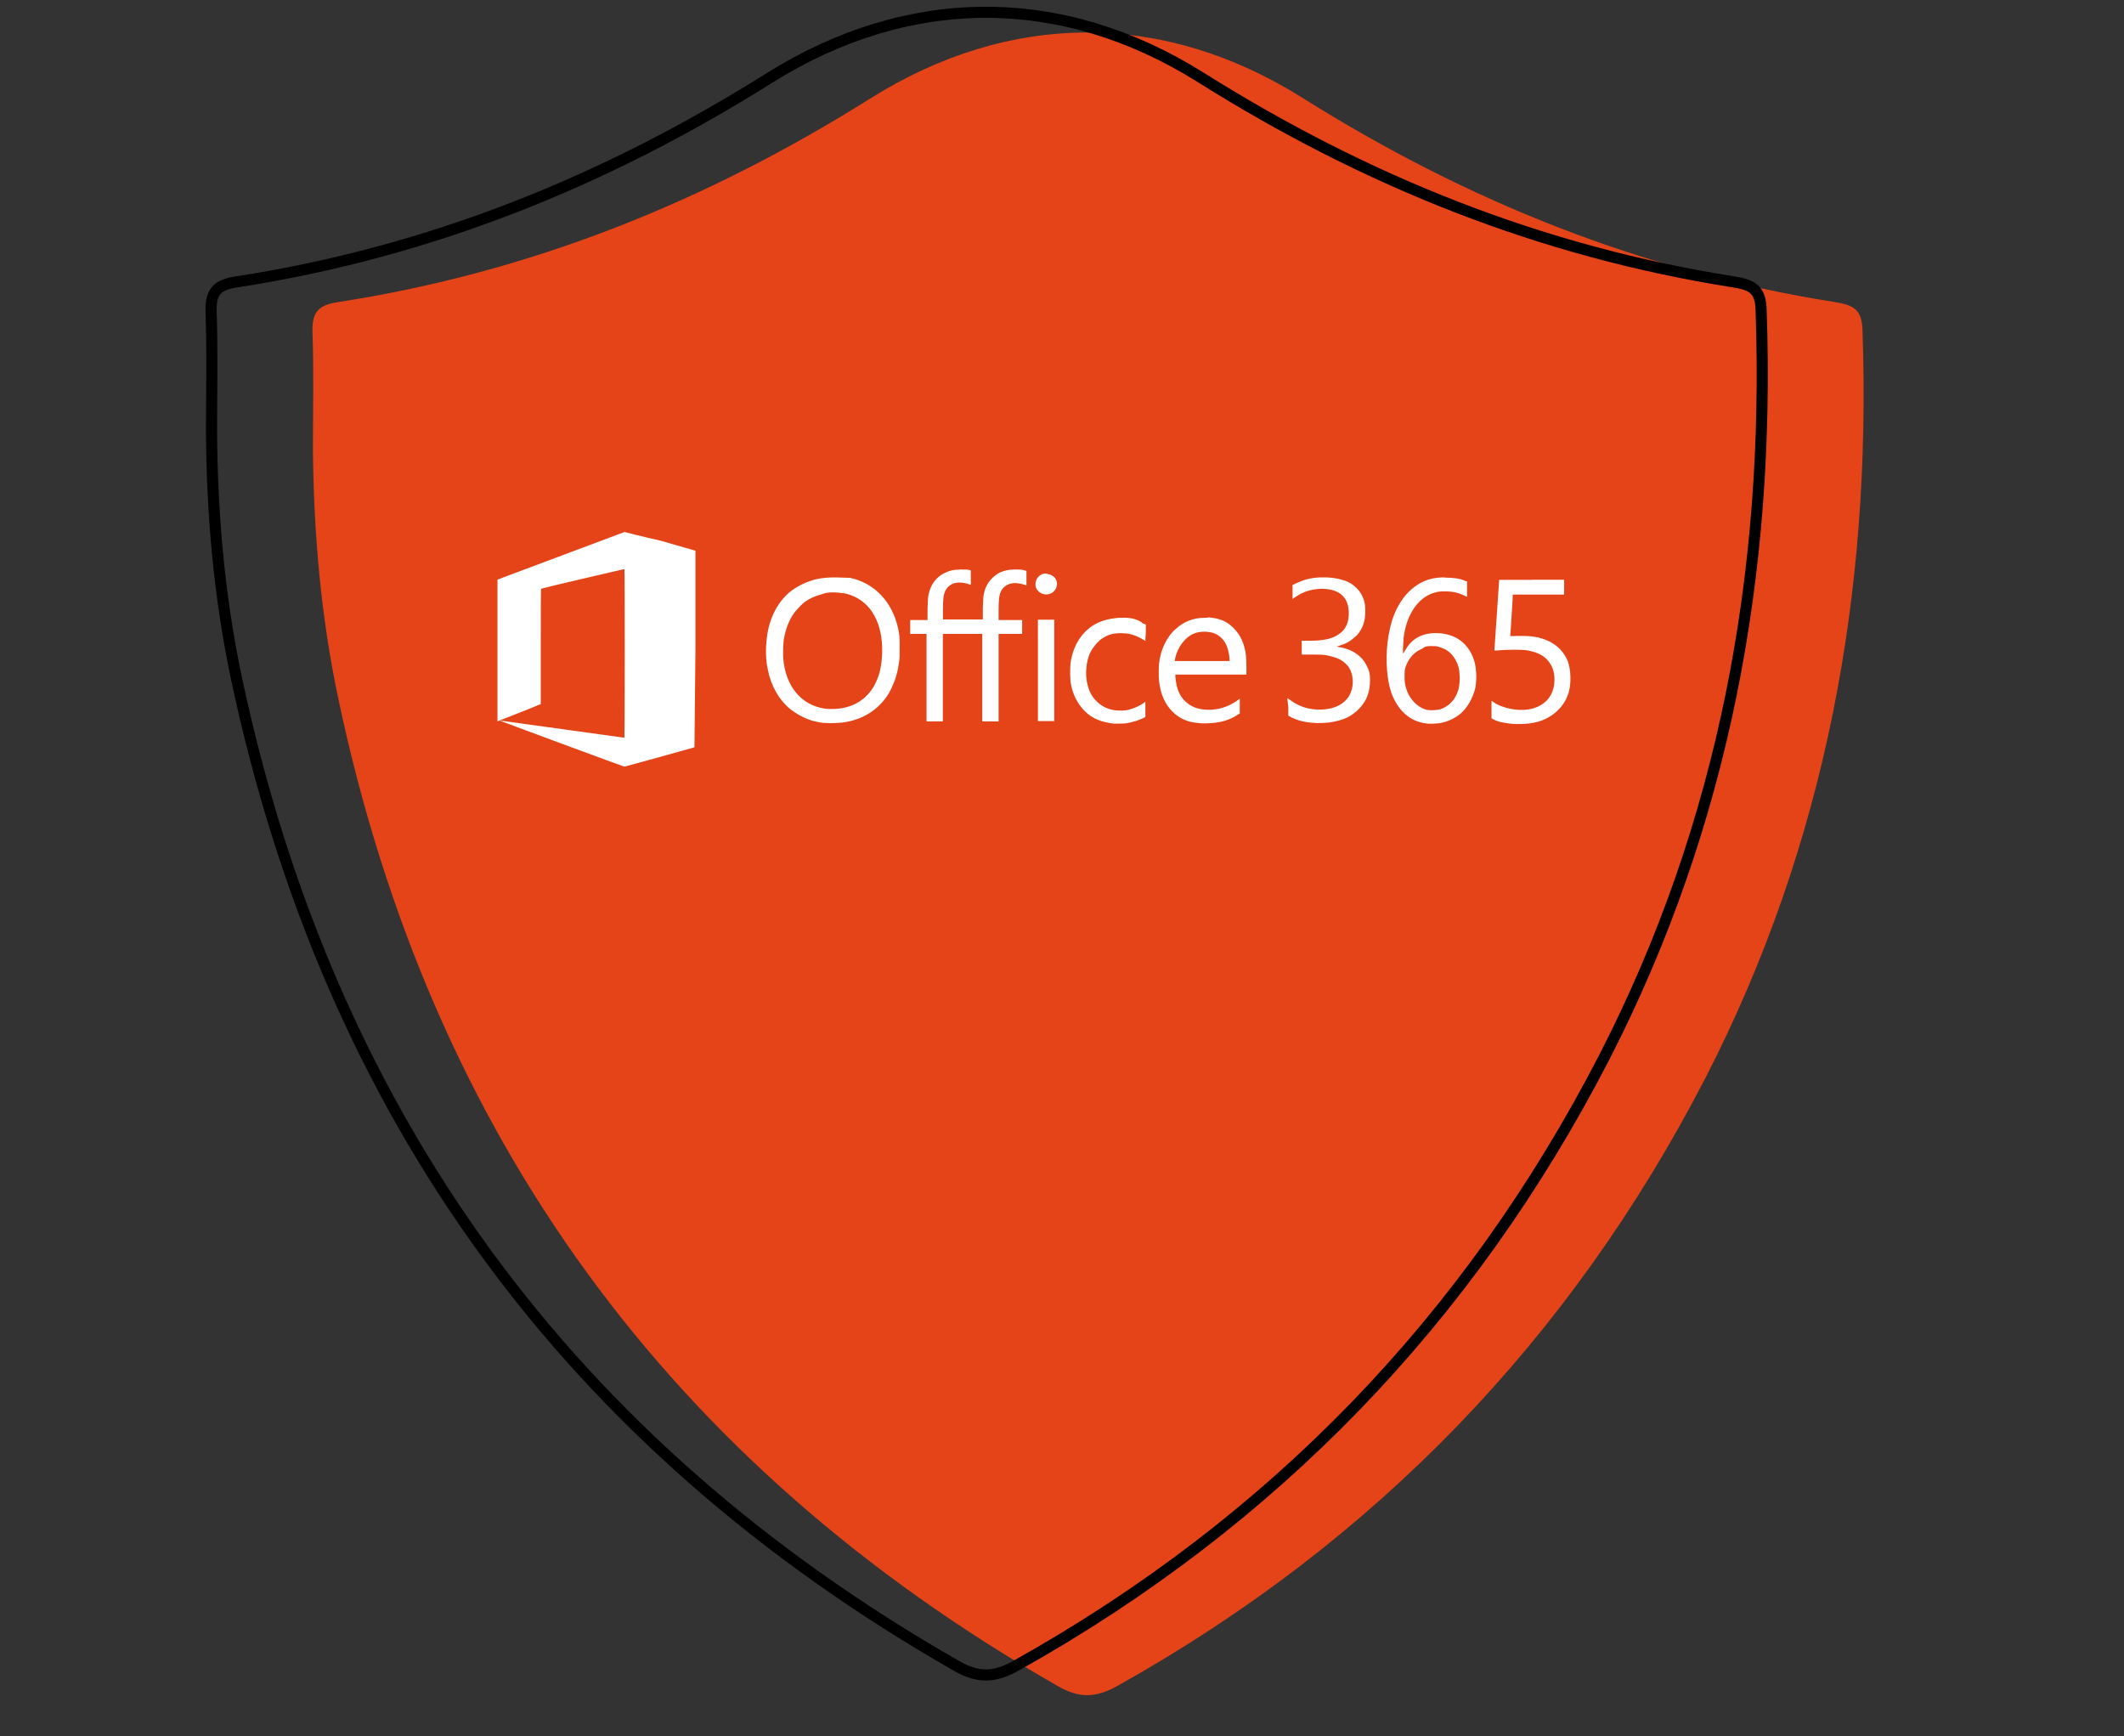
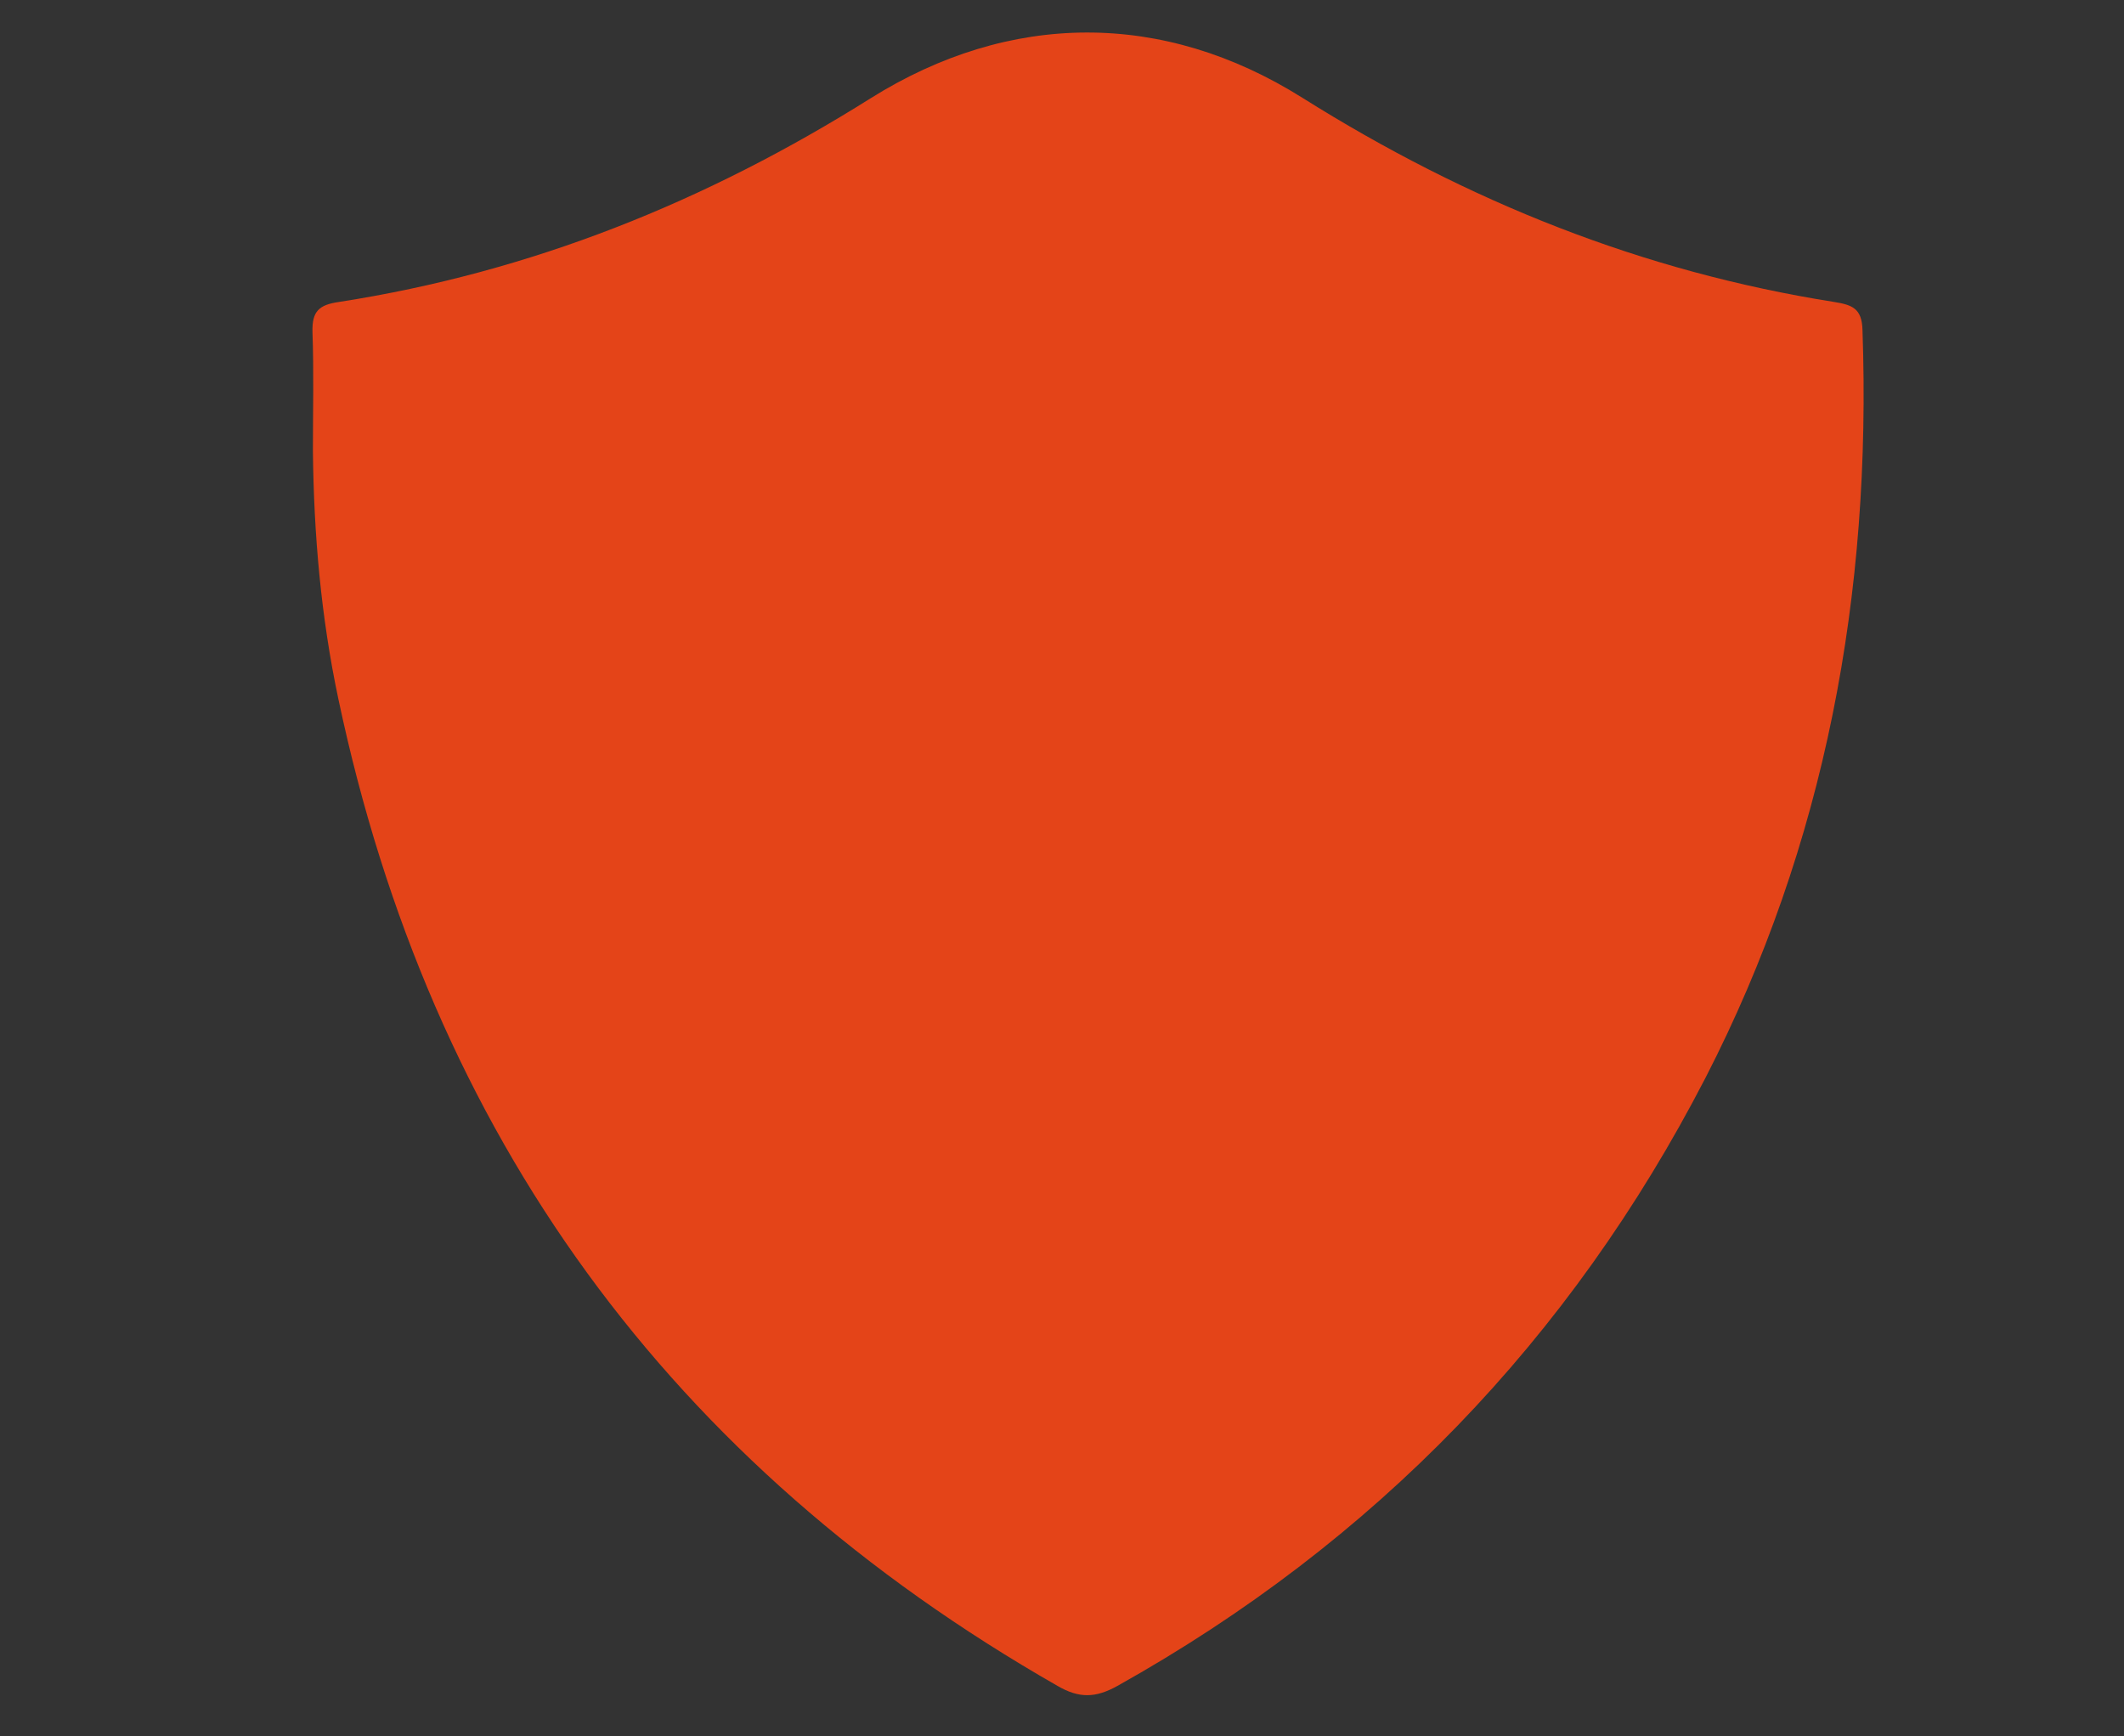
<svg xmlns="http://www.w3.org/2000/svg" id="Defender_for_Office_365" data-name="Defender for Office 365" viewBox="0 0 191.28 156.33">
  <rect x="0" y="0" width="191.28" height="156.33" fill="#333333" stroke="none" />
  <defs>
    <style>
      .cls-1 {
        fill: #fff;
      }

      .cls-2 {
        fill: #e44418;
      }

      .cls-3 {
        fill: none;
        stroke: #000;
        stroke-miterlimit: 10;
      }
    </style>
  </defs>
  <g>
    <path class="cls-2" d="M28.18,40.64c0-3.59,.09-7.18-.04-10.77-.04-1.82,.56-2.42,2.38-2.68,17.26-2.68,33.02-9,47.9-18.35,12.51-7.83,26.31-7.92,38.86-.04,14.88,9.35,30.64,15.66,47.9,18.39,1.6,.26,2.51,.56,2.55,2.55,.82,23.63-3.29,46.21-14.15,67.33-12.16,23.54-29.81,41.8-52.96,54.74-1.95,1.08-3.42,1.13-5.37,0-34.92-19.95-56.47-49.59-64.78-88.88-1.56-7.36-2.21-14.8-2.29-22.28Z" />
-     <path class="cls-3" d="M19.05,38.82c0-3.59,.09-7.18-.04-10.77-.04-1.82,.56-2.42,2.38-2.68,17.26-2.68,33.02-9,47.9-18.35,12.51-7.83,26.31-7.92,38.86-.04,14.88,9.35,30.64,15.66,47.9,18.39,1.6,.26,2.51,.56,2.55,2.55,.82,23.63-3.29,46.21-14.15,67.33-12.16,23.54-29.81,41.8-52.96,54.74-1.95,1.08-3.42,1.13-5.37,0C51.2,130.03,29.65,100.39,21.3,61.1c-1.56-7.36-2.21-14.8-2.25-22.28Z" />
  </g>
-   <path class="cls-1" d="M56.22,47.91s-11.42,4.28-11.42,4.28v12.76l1.43-.56c.78-.3,1.64-.65,1.95-.78l.52-.22v-5.19c0-3.55,0-5.19,.04-5.19,.04-.04,7.44-1.77,7.49-1.77s.04,15.19,0,15.19c0,0-2.55-.35-5.63-.78s-5.63-.78-5.63-.78c0,0,2.51,.95,5.58,2.08,3.07,1.13,5.63,2.08,5.67,2.08s1.47-.39,3.2-.87l3.12-.87,.09-8.83v-8.87l-3.16-.91c-1.77-.39-3.2-.78-3.25-.78Zm30.2,3.38c-.56,0-.91,.09-1.34,.3-.65,.3-1.17,.91-1.38,1.64-.13,.43-.13,.52-.17,1.6v1h-1.56v1.25h1.47v7.88h1.47v-7.88h3.55v7.88h1.47v-7.88h2.12v-1.25h-2.12v-.78c0-1.08,.04-1.43,.22-1.82,.17-.35,.52-.61,.91-.69,.35-.09,.91,0,1.25,.13l.13,.04v-1.3l-.13-.04c-.26-.09-.48-.09-.91-.09-.56,0-.91,.09-1.34,.26-.65,.35-1.17,.91-1.38,1.64-.13,.43-.13,.52-.17,1.6v1h-3.59v-.78c0-1.08,.04-1.43,.22-1.82,.17-.35,.52-.61,.91-.69,.35-.09,.91,0,1.25,.13l.13,.04v-1.3l-.13-.04c-.22-.04-.48-.04-.87-.04h0Zm7.75,.35c-.35,0-.65,.22-.82,.52-.17,.39-.13,.82,.17,1.08,.13,.13,.3,.22,.48,.26,.78,.17,1.38-.56,1.13-1.25-.13-.3-.43-.52-.78-.56-.04-.04-.13-.04-.17-.04Zm25.05,.35h-.35c-.87,.04-1.47,.22-2.12,.52l-.35,.17v1.25l.26-.17c.69-.48,1.38-.69,2.21-.74,1.47-.04,2.34,.52,2.55,1.64,.13,.82,0,1.56-.43,2.08-.35,.39-.87,.69-1.51,.82-.48,.09-.74,.13-1.51,.13h-.74v1.25h.91s.95,0,1.21,.04c.69,.13,1.25,.3,1.64,.61,.22,.17,.39,.35,.52,.56,.35,.56,.43,1.51,.13,2.21-.22,.61-.82,1.13-1.51,1.34-.65,.22-1.51,.26-2.29,.09-.65-.13-1.21-.43-1.82-.87l-.09-.04,.09,.78v.78l.3,.17c.56,.26,1.17,.43,1.99,.48,.35,.04,1.08,0,1.43-.04,.61-.09,1.08-.22,1.56-.43,.78-.39,1.38-1,1.73-1.69,.26-.56,.35-1.08,.35-1.77,0-.52-.09-.82-.3-1.21-.43-.91-1.34-1.51-2.51-1.69-.13,0-.17-.04-.17-.04,0,0,.13-.04,.26-.09,.3-.09,.61-.22,.87-.39,.22-.13,.43-.35,.65-.52,.39-.43,.65-.95,.74-1.6,.04-.3,.04-.95,0-1.21-.17-.91-.69-1.6-1.56-2.03-.65-.26-1.34-.39-2.12-.39h0Zm-44.01,0c-.56,0-1.17,.04-1.73,.17-.87,.22-1.69,.61-2.38,1.17-1.08,.91-1.82,2.34-2.03,4.02-.13,.95-.13,2.12,.09,2.99,.26,1.38,1,2.68,1.95,3.46,.65,.52,1.38,.91,2.16,1.13,.39,.09,.74,.17,1.13,.17,.35,.04,1.08,0,1.47-.04,1.73-.22,3.16-1.08,4.07-2.47,.26-.39,.43-.82,.61-1.25,.22-.56,.35-1.21,.43-1.82,.04-.26,.04-.48,.04-1.17,0-.91,0-1.13-.13-1.73-.52-2.42-2.12-4.11-4.33-4.59-.48,0-.91-.04-1.34-.04h0Zm54.91,0c-.56,0-.82,.04-1.25,.13-.87,.22-1.64,.74-2.25,1.43-.69,.82-1.21,1.86-1.47,3.16-.35,1.47-.35,3.42-.09,4.76,.13,.61,.26,1.08,.52,1.56,.65,1.25,1.64,1.99,2.94,2.12,.3,.04,.87,0,1.17-.04,.69-.13,1.34-.43,1.86-.87,.61-.52,1.08-1.38,1.3-2.25,.13-.65,.13-1.43,0-2.12-.22-1.13-.91-2.08-1.86-2.51-1-.48-2.47-.48-3.33,.04-.48,.26-.82,.65-1.13,1.17-.04,.09-.09,.13-.13,.22,0,0,0,.04-.04,.04s0-.82,.04-1.38c.26-2.12,1.3-3.63,2.73-4.07,.39-.13,.61-.13,1.08-.13,.61,0,1.17,.13,1.69,.39,.09,.04,.13,.09,.22,.09v-1.38l-.17-.04c-.43-.22-1.08-.3-1.82-.3h0Zm7.83,.22h-2.94s-.43,6.36-.43,6.36h.26c.82-.09,2.34-.09,2.77,0,.87,.17,1.47,.48,1.86,1,.35,.43,.52,.95,.52,1.64,0,1-.43,1.82-1.25,2.29-.87,.52-2.21,.56-3.42,.13-.35-.13-.65-.26-.91-.48l-.09-.04v1.56l.22,.13c.26,.13,.56,.22,.82,.26,.22,.04,.78,.13,1.04,.13,1.3,.04,2.25-.13,3.07-.61,.91-.52,1.56-1.34,1.82-2.29,.22-.87,.17-1.99-.09-2.73-.48-1.17-1.47-1.95-2.94-2.21-.52-.09-.87-.09-1.6-.09-.35,0-.65,.04-.65,0,0,0,.22-3.25,.22-3.59v-.13h4.63v-1.34h-2.9Zm-62.96,1.13c.35,0,.74,.04,1.08,.09,1.64,.35,2.77,1.56,3.2,3.42,.26,1.13,.22,2.55-.04,3.63-.52,1.95-1.82,3.12-3.72,3.33-.3,.04-.91,.04-1.21,0-2.12-.3-3.55-1.99-3.76-4.5-.04-.39,0-1.34,.04-1.69,.17-1,.48-1.82,1-2.51,.22-.26,.69-.78,.95-.95,.43-.3,.95-.52,1.47-.65,.3-.13,.65-.17,1-.17h0Zm26.22,2.29h-.48c-1,.09-1.69,.3-2.38,.74-1.08,.74-1.77,1.95-1.95,3.42-.04,.48-.04,1.38,.04,1.77,.17,1,.61,1.82,1.25,2.47,.69,.69,1.51,1,2.64,1.13,.17,0,.91,0,1.13-.04,.48-.09,1-.22,1.43-.43l.26-.13v-1.38l-.22,.17c-.39,.26-.82,.43-1.3,.56-.3,.09-.91,.09-1.25,.04-.65-.09-1.13-.35-1.56-.74-.61-.56-.91-1.3-1-2.29-.04-.78,.09-1.64,.39-2.21,.22-.43,.69-1,1.04-1.21,.56-.39,1.13-.52,1.86-.48,.65,0,1.25,.22,1.82,.56,.13,.09,.22,.13,.22,.13,0,0,0-.35,.04-.74v-.74l-.26-.09c-.43-.39-1.08-.52-1.73-.52h0Zm7.23,0c-.95,0-1.86,.35-2.55,1-.82,.69-1.38,1.9-1.51,3.12-.04,.35-.04,1.21,0,1.56,.13,1.17,.52,2.08,1.21,2.77,.39,.39,.82,.65,1.3,.82,.39,.13,.65,.17,1.21,.22,.17,.04,1,0,1.3-.04,.82-.09,1.51-.35,2.08-.74l.17-.09v-1.34l-.3,.22c-.78,.52-1.6,.78-2.51,.78s-1.56-.26-2.08-.74c-.56-.52-.82-1.21-.91-2.21v-.22h6.4v-.69c0-.39-.04-.82-.04-1-.13-1.08-.48-1.86-1.13-2.51-.61-.61-1.25-.87-2.25-.95-.13,.04-.26,.04-.39,.04h0Zm-14.97,.17v9.13h1.47v-9.13h-1.47Zm14.97,1.08h.13c.61,.04,1,.17,1.38,.52,.48,.43,.69,1.04,.78,1.9v.22h-4.93v-.09c.13-.69,.43-1.3,.87-1.77,.52-.56,1.08-.78,1.77-.78h0Zm20.51,1.3c.43,0,.48,0,.69,.09,.43,.13,.69,.26,1,.56,.3,.3,.48,.61,.65,1.04,.13,.35,.13,.61,.17,1.08,0,.48-.04,.82-.13,1.17-.26,.91-.87,1.51-1.69,1.77-.22,.04-.82,.09-1.04,.04-.26-.04-.48-.13-.69-.26-.52-.3-1.04-.91-1.25-1.6-.13-.39-.17-.65-.17-1.13,0-.52,0-.74,.17-1.08,.22-.61,.78-1.21,1.38-1.43,.3-.22,.43-.26,.91-.26h0Z" />
</svg>